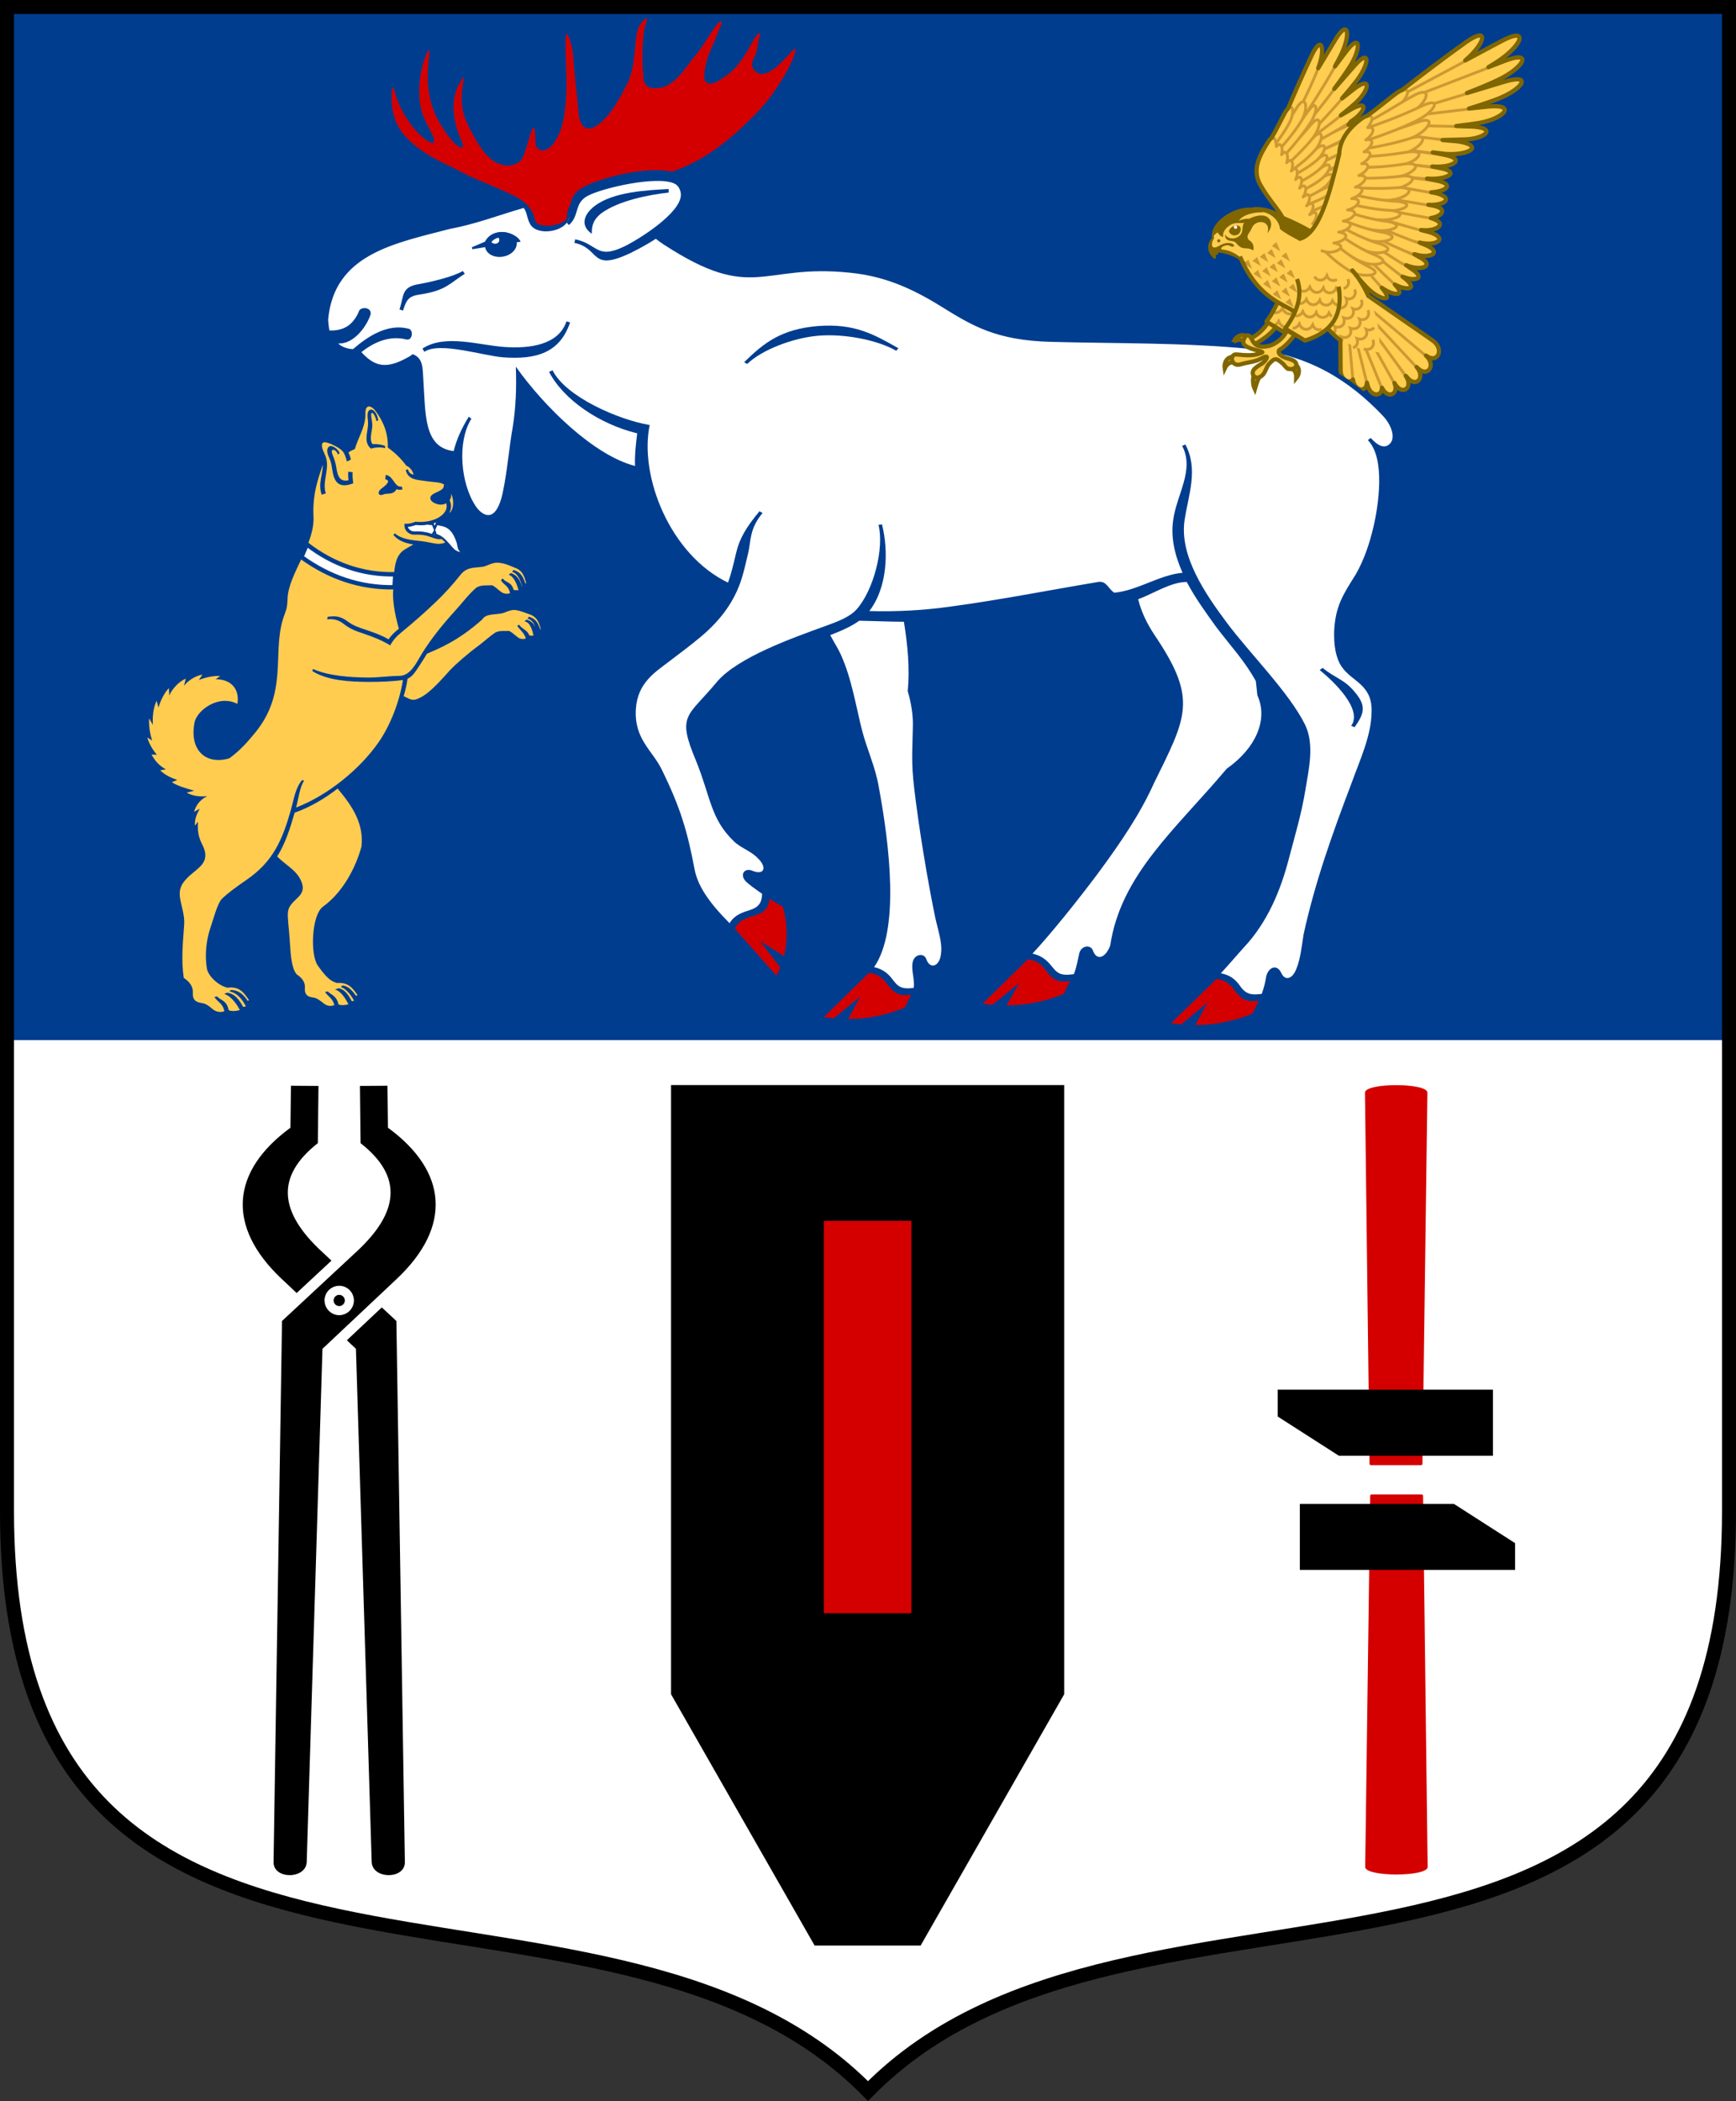
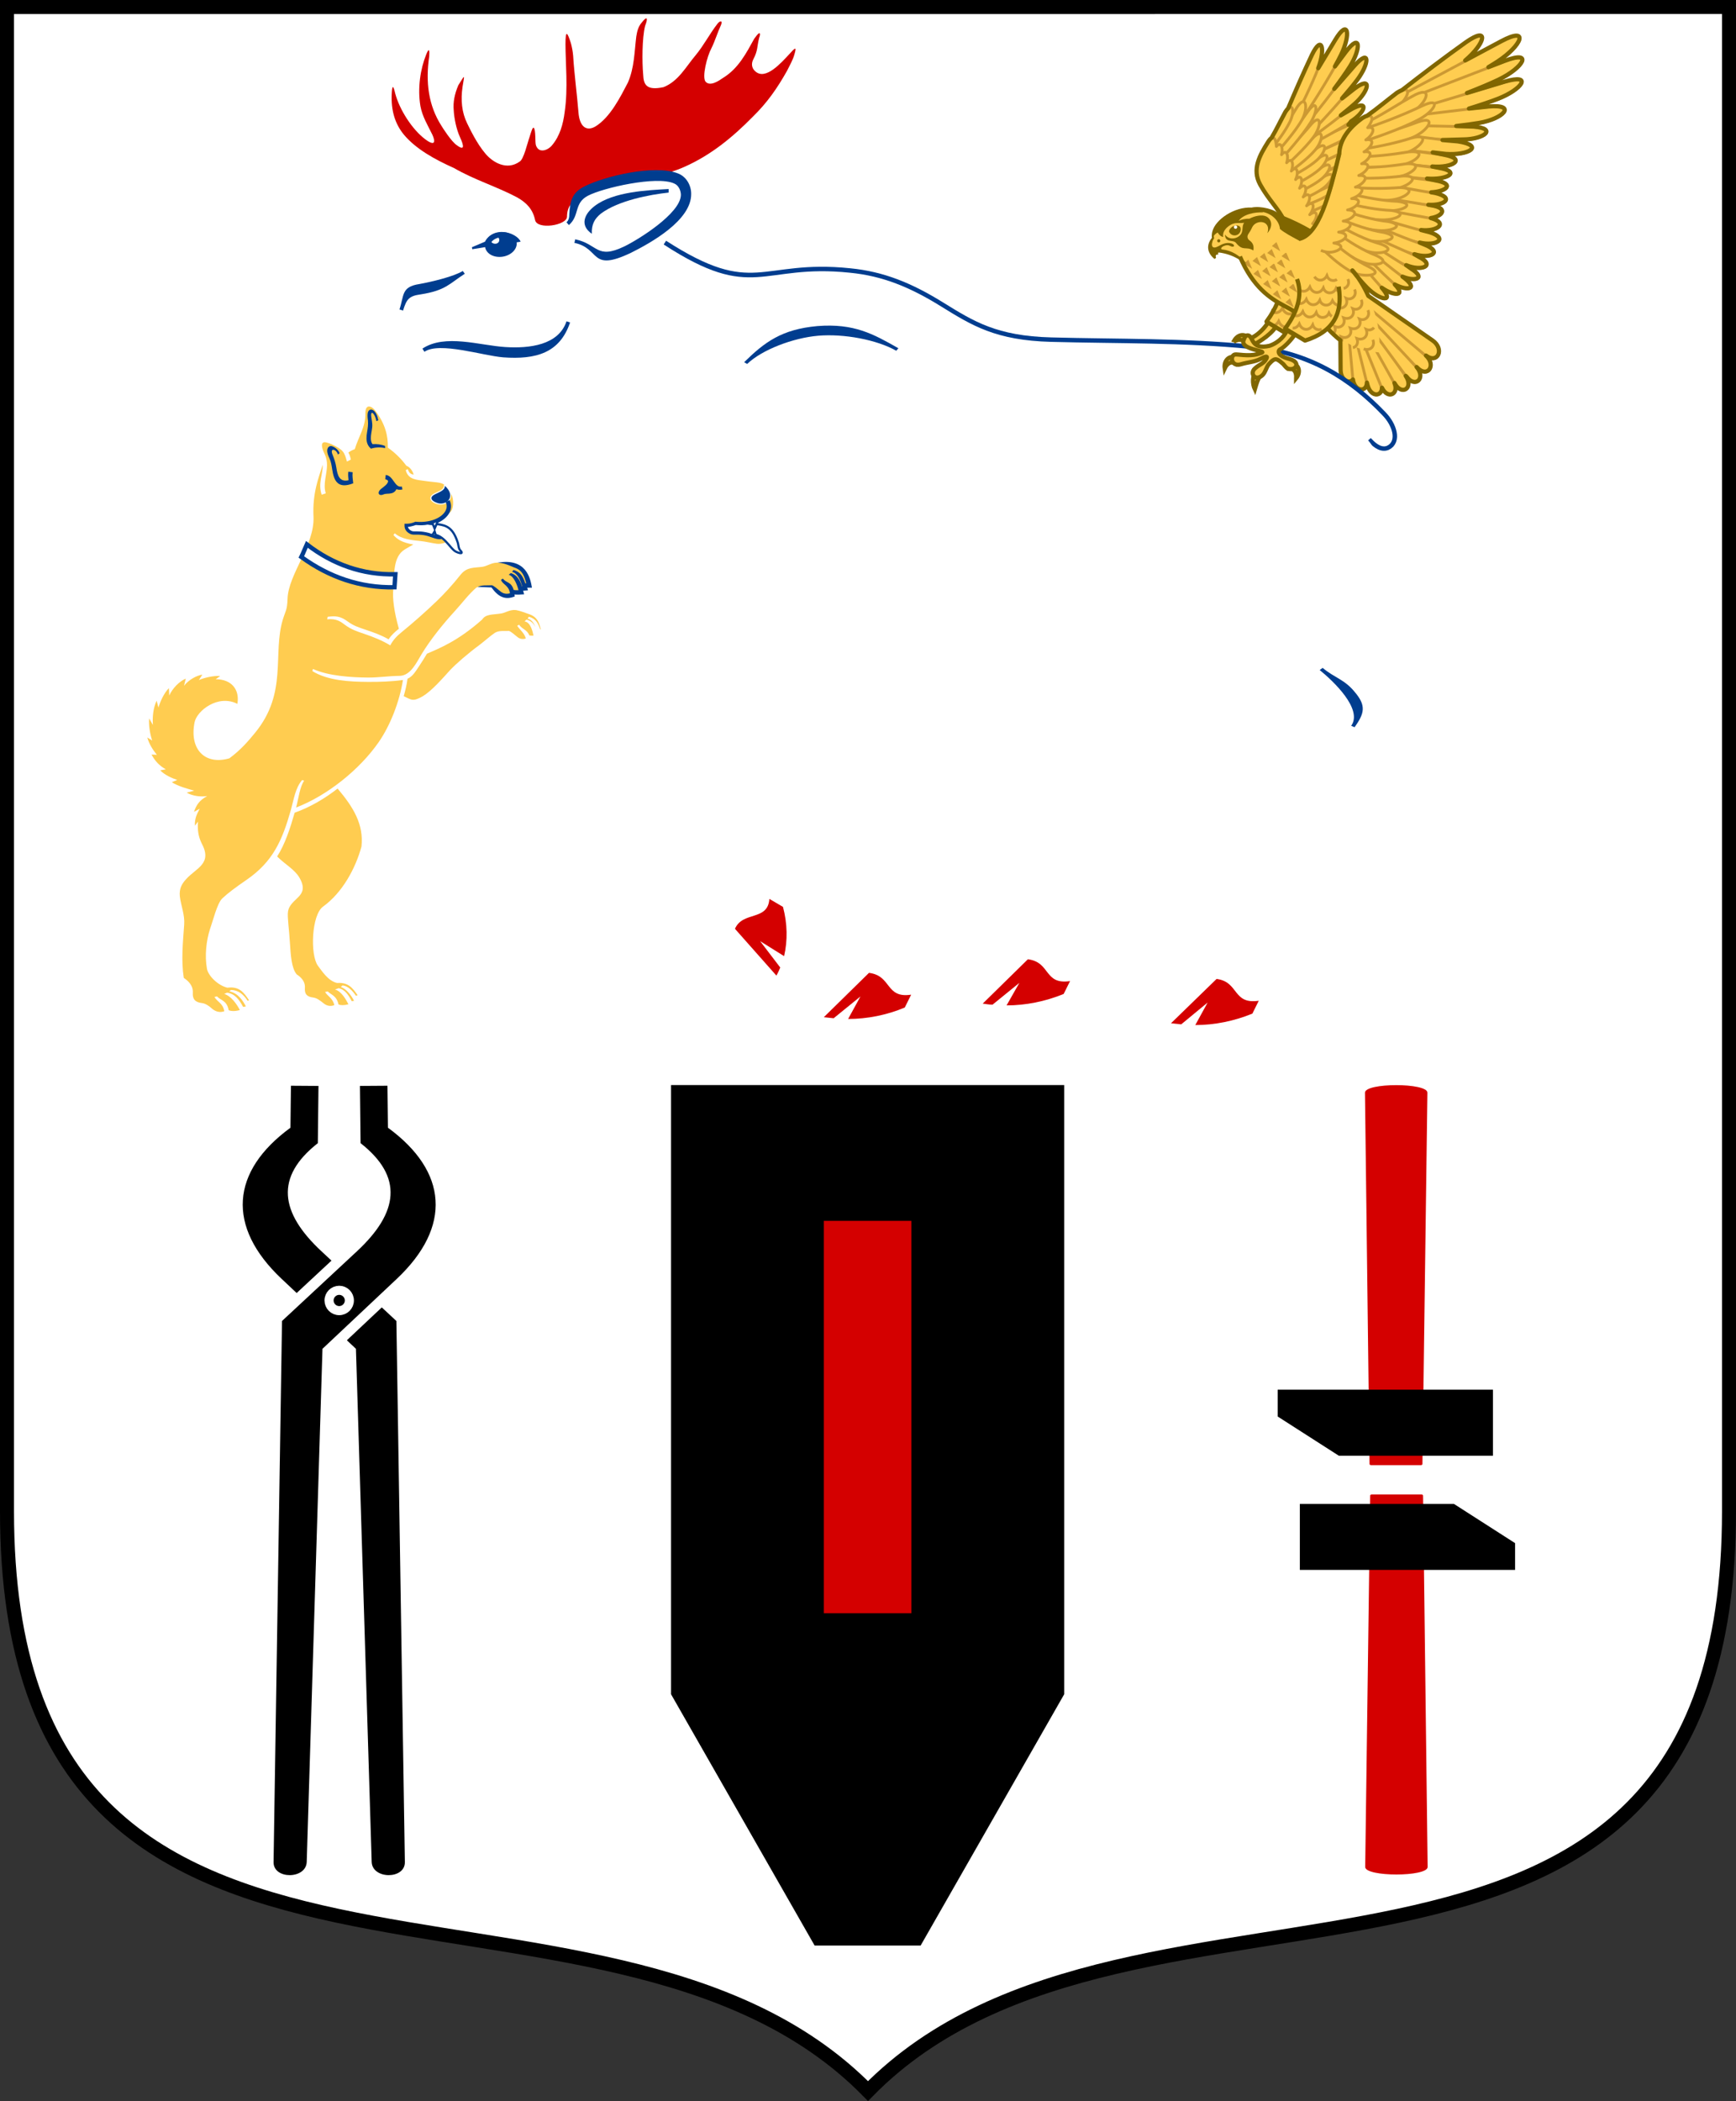
<svg xmlns="http://www.w3.org/2000/svg" height="300" width="248">
  <rect width="100%" height="100%" fill="#333333" stroke="none" />
  <g transform="matrix(.245 0 0 .245 3.997 132.638)">
    <path d="m400 120v-100h-20v62.771l-40-62.771h-20v100h20v-62.771l40 62.771z" fill="#f00" fill-rule="evenodd" />
    <g fill="#90c">
      <path d="m0 20h20v80h40v20h-60z" fill-rule="evenodd" />
-       <path d="m80 20h60v20h-40v20h40v20h-40v20h40v20h-60z" fill-rule="evenodd" />
      <path d="m230 20c27.61 0 50 22.39 50 50s-22.39 50-50 50-50-22.39-50-50 22.39-50 50-50zm0-20c38.654 0 70 31.346 70 70s-31.346 70-70 70-70-31.346-70-70 31.346-70 70-70zm.002 100c16.565 0 30-13.434 30-30s-13.434-30-30-30h-20v20h20c5.521 0 10 4.478 10 10s-4.478 10-10 10h-20v20z" fill-rule="evenodd" />
      <path d="m420 20h20v100h-20z" fill-rule="evenodd" />
      <path d="m520 90c0 5.522-4.478 10-10 10h-30v-60h30c5.522 0 10 4.478 10 10zm20 0c0 16.566-13.434 30-30 30h-50v-100h50c16.566 0 30 13.434 30 30v40z" fill-rule="evenodd" />
      <path d="m660 90v10h40v20h-60v-30c0-16.566 13.434-30 30-30 5.522 0 10-4.478 10-10 0-5.522-4.478-10-10-10h-30l20-20h10c16.565 0 30 13.434 30 30s-13.434 30-30 30c-5.522 0-10 4.478-10 10z" fill-rule="evenodd" />
      <path d="m790-0c-38.66 0-70 31.34-70 70 0 38.66 31.34 70 70 70s70-31.34 70-70c0-38.66-31.34-70-70-70zm0 20c27.614 0 50 22.386 50 50 0 27.614-22.386 50-50 50s-50-22.386-50-50c0-27.614 22.386-50 50-50z" />
      <path d="m880 40v80h20v-100z" fill-rule="evenodd" />
      <path d="m920 20v60h30c5.521 0 10 4.478 10 10 0 5.522-4.479 10-10 10h-30l20 20h10c16.565 0 30-13.434 30-30 0-16.566-13.435-30-30-30h-10v-20h40v-20z" fill-rule="evenodd" />
    </g>
  </g>
  <g fill-rule="evenodd">
    <path d="m247 .993v214.767c0 82.45-84.882 44.015-122.95 82.809-38.08-38.8-123.05-.36-123.05-82.81v-214.77h246z" fill="#fff" />
-     <path d="m247 .996v147.51h-246v-147.51h246z" fill="#003d8f" />
+     <path d="m247 .996v147.51h-246h246z" fill="#003d8f" />
    <g fill="#ffcd50" stroke="#c93" stroke-width=".255" transform="matrix(1.569 0 0 1.569 -316.262 -574.339)">
      <path d="m321.17 382.19c.956-.432 1.924-.875 2.901-1.335l-2.073 6.796z" />
      <path d="m321.02 381.24c1.034-.473 2.078-.956 3.132-1.452.741-.308-.092.991-.293 1.096-.67.349-1.688.843-2.696 1.299z" />
      <path d="m320.87 380.2c1.028-.457 2.066-.922 3.113-1.402 1.476-.588.343.848-.256 1.155-.671.344-1.69.826-2.702 1.269l-.15-1.03z" />
      <path d="m320.54 379.22c1.256-.59 2.518-1.188 3.801-1.769 1.777-.756 1.2.449-.278 1.231-.772.409-1.988.974-3.194 1.497l-.107-.702z" />
      <path d="m320.09 378.7c1.524-.887 3.039-1.833 4.616-2.732 1.549-.812 1.129.371-.147 1.177-.927.586-2.558 1.522-3.896 2.22l-.57-.67z" />
      <path d="m319.73 378.28c1.714-1.356 3.403-2.773 5.151-4.126 1.626-1.217 1.345.199.03 1.37-1.03.918-3.021 2.437-4.538 3.503z" />
      <path d="m319.59 378.12c1.762-2.016 3.532-4.038 5.31-6.073 1.421-1.594 1.341-.174.231 1.311-1.088 1.455-3.573 4.182-4.915 5.49z" />
      <path d="m319.07 377.52c1.674-2.235 3.353-4.472 5.034-6.717 1.354-1.788 1.393-.298.355 1.353-1.013 1.611-3.409 4.651-4.718 6.142z" />
      <path d="m318.7 377.09 4.425-7.365c1.213-2.019 1.423-.472.524 1.371-.86 1.765-2.996 5.11-4.218 6.843l-.72-.84z" />
      <path d="m318.47 376.82c.8-1.91 1.65-3.863 2.527-5.72.931-1.921 1.242-.533.58 1.198-.498 1.3-1.58 3.544-2.478 5.252z" />
      <path d="m320.63 386.6c.582-.021 1.167-.078 1.716-.177l-.268.866c-.221.043-.459.076-.7.1-.172-.109-.346-.213-.519-.311l-.23-.48z" />
      <path d="m320.37 386.06c.777-.121 1.56-.3 2.261-.552l-.276.889c-.456.184-1.053.331-1.618.432z" />
      <path d="m320.06 385.4c.884-.185 1.776-.437 2.568-.781.118-.037.218-.063.303-.078l-.243.784c-.105.069-.219.134-.337.19-.52.256-1.257.479-1.933.633l-.36-.74z" />
      <path d="m319.78 384.84c.908-.264 1.823-.592 2.641-1.013 1.2-.478.634.432-.232.908-.549.316-1.343.618-2.058.839z" />
      <path d="m319.48 384.19c1.029-.302 2.073-.67 3.017-1.155 1.22-.496.671.408-.239.91-.648.371-1.612.734-2.425.984z" />
      <path d="m319.26 383.74c.984-.452 1.951-1.005 2.847-1.609 1.172-.668.815.42-.073 1.061-.629.466-1.614.9-2.442 1.243z" />
      <path d="m318.96 383.11c1.019-.513 2.017-1.14 2.933-1.82 1.14-.722.833.382-.024 1.062-.657.536-1.732 1.053-2.58 1.447z" />
      <path d="m318.62 382.4c1.012-.553 2.146-1.257 3.035-1.971 1.114-.764.847.351.016 1.063-.683.601-1.85 1.198-2.704 1.633l-.36-.72z" />
      <path d="m318.37 381.71c1.066-.601 2.087-1.351 3.046-2.127 1.128-.808.895.316.026 1.072-.714.634-1.924 1.277-2.815 1.76l-.256-.535v-.024z" />
      <path d="m318.1 381.32c1.048-.829 2.094-1.717 3.012-2.716 1.009-1.014.98.182.196 1.108-.693.828-1.967 1.74-2.827 2.405l-.38-.8z" />
      <path d="m317.77 380.63c1.078-.973 2.213-2.082 3.151-3.225.961-1.123 1.001.106.236 1.128-.717.967-2.085 2.24-2.95 3.011z" />
      <path d="m317.51 380.08c1.103-1.201 2.169-2.491 3.127-3.86.878-1.253.99-.176.276.96-.751 1.198-2.211 2.864-3.018 3.705z" />
      <path d="m317.3 379.64c.834-1.134 1.641-2.693 2.403-3.883.82-1.173.997.207.384 1.254-.56.971-1.773 2.385-2.513 3.201l-.27-.57z" />
      <path d="m317.04 379.11c.576-.9 1.06-1.938 1.548-2.837.73-1.097.883-.037.413.89-.356.731-1.125 1.802-1.697 2.5z" />
      <path d="m318.46 386.15c-.461-1.001-1.407-1.874-2.173-3.261-.764-1.383-.049-2.648.725-3.877.377-.599.709-.62.772.372.396-.497.644.111.468.751.448-.571.686.08.464.732.483-.569.691.109.426.755.524-.574.701.135.391.773.57-.583.715.157.36.787.62-.591.731.179.331.798.672-.596.748.198.307.805.722-.592.763.217.285.808.766-.576.772.238.264.813.803-.549.778.258.248.814.665-.409.731-.011.437.427-1.12-.771-2.303-1.319-3.305-1.497z" stroke-linejoin="round" />
    </g>
    <path d="m179.01 49.273c.998-.551 2.852-1.605 3.685-3.301l-.899-1.25c-.439 1.425-1.908 3.236-3.524 3.726l.737.825z" fill="#ffcd50" stroke="#806600" stroke-width=".6" />
    <path d="m182.44 43.128c-1.666-1.006-3.633-2.634-5.197-6.108-.858-.548-1.715-.88-2.753-1.068-.325-.058-.673-.105-.624.246-.342.013-.419.4-.265.665-1.156-.938-1.031-2.024-.315-2.858-.05-.278-.027-.59.038-.864.398-1.702 3.119-3.497 5.483-3.353 1.254-.284 3.385.267 3.853.949 4.149 1.462 11.858 5.893 12.466 10.872.105.21.206.422.303.637l9.171 6.352c1.773 1.228.748 3.442-.932 2.168 1.528 1.406.201 3.282-1.288 1.687l-.047-.05c1.351 1.55-.166 3.098-1.429 1.379l-.149-.113c1.177 1.705-.538 2.924-1.575 1.078l-.036-.064c.679 1.644-.982 2.363-1.782.675-.014 1.318-1.625 1.376-2.071-.413l-.08-.318c-.044 1.453-1.749 1.29-1.994-.442-.527.671-1.752.126-1.763-1.396l-.031-4.2c-.637-.499-1.246-1.07-1.837-1.708v-.002c-.783.733-1.85 1.319-3.238 1.756l-2.018-1.211c-.199.074-.405.146-.62.213l-2.846-1.71c.739-.998 1.252-1.928 1.578-2.797z" fill="#ffcd50" stroke="#806600" stroke-width=".3" />
    <path d="m182.32 34.69.419.993-.918-.565.499-.428zm-.667.992.419.993-.918-.565.499-.428zm-1.051.569.419.993-.918-.565.499-.428zm-1.051.569.419.993-.918-.565.499-.428zm-1.246.386.419.992-.918-.565.499-.427zm5.398-1.062.419.992-.918-.563.499-.428zm-.667.992.419.992-.918-.563.499-.428zm-1.051.569.419.992-.918-.563.499-.428zm-1.051.569.419.993-.918-.565.499-.428zm-1.246.384.419.993-.918-.565.499-.428zm4.732-.069.419.992-.918-.563.499-.428zm-1.051.569.419.992-.918-.563.499-.428zm-1.051.569.419.993-.918-.565.499-.428zm-1.246.384.419.993-.918-.565.499-.428zm3.68.5.419.992-.918-.563.499-.428zm-1.051.569.419.993-.916-.565.497-.428zm-1.246.384.419.993-.918-.565.499-.428zm1.798 1.164.417.993-.916-.565.499-.428z" fill="#c93" stroke="#c93" stroke-width=".15" />
    <g transform="matrix(1.569 0 0 1.569 -316.262 -574.339)">
      <path d="m314.5 386.73c.109.285-.033.604-.318.712-.284.109-.603-.033-.712-.318.025-.399.742-.793 1.03-.394zm-2.015 1.103c.074-.028.158.009.187.084.028.075-.009.159-.084.187-.075.029-.159-.008-.187-.083-.029-.075.009-.159.084-.188zm-.416-.085c-.473.535-.566 1.237.181 1.844-.098-.169-.049-.416.169-.424-.031-.224.191-.194.398-.157.865.157 1.531.471 2.261 1.04-.605-.735-1.379-1.215-2.221-1.295-.197-.019-.094-.216.14-.315.255-.108.413-.093.576-.006.395.214.499-.124.11-.231-.448-.123-.852.065-1.208.271-.523.274-.727-.013-.406-.727zm1.032-.359c.02.8.746.451.995.759.667.823.887.275 1.591.697.071-.424-.045-.699-.357-.917-.171-.12-.244-.353-.099-.578.12-.184.233-.349.331-.576.352-.812 1.803-.67 1.399.503.591-.692.341-1.32-.112-1.531-.386-.181-1.046-.047-1.529.213-.323-.021-.788.078-.976.214.375-.619 1.507-.839 2.256-.789-1.75-1.034-4.665.752-4.557 2.18.116-.16.248-.278.396-.352.114.187.26.363.504.41-.093-.469.258-.848.632-1.083.476-.299.888-.131 1.277-.216-.278.347.008.82-.442 1.203-.365.311-1.001.337-1.309-.137z" fill="#806600" />
      <path d="m314.01 386.58c.078-.03.167.009.197.088s-.01.167-.088.197c-.079.03-.167-.009-.197-.088s.009-.167.088-.197z" fill="#fff" />
    </g>
    <g fill="#ffcd50" stroke="#c93" stroke-width=".255" transform="matrix(1.569 0 0 1.569 -316.262 -574.339)">
      <path d="m324.55 396.66.345 3.27c.137 1.291-1.255 1.104-1.264-.191-.009-1.178-.018-2.357-.027-3.536z" />
      <path d="m325.29 396.82c.236 1.255.472 2.51.707 3.764.243 1.291-1.135 1.261-1.254-.048l-.36-3.966z" />
      <path d="m325.87 396.78 1.434 4.107c.449 1.285-.898 1.56-1.229.228l-1.088-4.368z" />
      <path d="m326.24 396.54c.74 1.42 1.479 2.84 2.219 4.261.615 1.181-.598 1.731-1.111.48l-1.841-4.495z" />
      <path d="m326.48 395.84c1.026 1.488 2.053 2.975 3.079 4.463.75 1.087-.343 1.864-1.004.687l-2.473-4.42z" />
      <path d="m326.2 394.6c1.449 1.625 2.898 3.25 4.347 4.876.885.992-.089 1.996-.898.894l-3.24-4.41z" />
      <path d="m325.87 393.56c1.67 1.471 3.847 3.395 5.517 4.866 1.02.898.166 2.128-.792 1.101l-4.37-4.686z" />
      <path d="m325.53 392.58 6.48 4.488c1.156.801.447 2.259-.668 1.323l-5.338-4.482z" />
    </g>
    <path d="m195.16 41.449c-2.224-3.468-6.128-6.693-8.703-7.625l-.849.545c-1.173-.624-2.157-1.16-2.756-1.673-.105-1.384-1.625-2.578-3.18-2.474l-.899-.425c1.247-.303 3.414.253 3.886.941 4.224 1.352 12.287 6.31 12.5 11.322z" fill="#806600" />
    <path d="m197.01 50.311c-2.891-.19-5.176-1.413-7.33-3.414l2.756-8.795c2.868 3.014 5.033 7.438 4.573 12.209z" fill="#ffcd50" />
    <g fill="#ffcd50" stroke="#c93" stroke-linejoin="round" stroke-width=".255" transform="matrix(1.569 0 0 1.569 -316.262 -574.339)">
      <path d="m327.85 375.4c2.34-1.845 4.805-3.737 7.233-5.469 2.227-1.554 1.71.18-.1 1.691-1.507 1.257-4.53 3.354-6.66 4.707l-.182-.718z" />
      <path d="m328.17 375.25 10.12-5.399c2.643-1.41 1.861.416-.324 1.84-2.242 1.461-7.265 3.943-9.57 4.926l-.254-1.002-.016-.012z" />
      <path d="m328.44 375.55c3.379-1.303 6.765-2.607 10.159-3.916 2.668-1.013 1.703.619-.531 1.698-2.301 1.111-7.337 2.897-9.615 3.546l-.177-.703z" />
      <path d="m328.74 376.5c3.279-.989 6.571-1.978 9.879-2.977 2.608-.758 1.563.718-.636 1.569-2.36.912-7.555 2.339-9.606 2.721l.148-.659-.007-.03z" />
      <path d="m328.44 376.79c2.894-.31 5.806-.72 8.739-1.012 2.574-.214 1.315 1.123-.893 1.498-1.908.324-5.565.646-7.952.743l.196-.872z" />
      <path d="m328.46 377.43c2.397.09 4.827.086 7.298.188 2.218.171.966 1.163-.953 1.17-1.619.006-4.58-.119-6.579-.316z" />
      <path d="m328.29 378.21c2.01.247 4.034.48 6.074.756 2.427.384.99 1.294-1.131 1.139-1.28-.093-3.34-.361-5.22-.663z" />
      <path d="m328 379.47c1.664.24 3.352.477 5.066.701 2.1.383.779 1.232-1.056 1.073-1.075-.093-2.744-.294-4.289-.535l.28-1.23z" />
      <path d="m327.72 380.74c1.601.211 3.225.42 4.873.618 2.099.351.779 1.129-1.057.983-1.029-.082-2.603-.254-4.091-.463l.07-.23z" />
      <path d="m327.44 381.89c1.603.219 3.234.433 4.897.628 2.003.358.692 1.213-1.063 1.068-1.063-.087-2.711-.264-4.207-.484z" />
      <path d="m327.18 382.73c1.66.322 3.356.638 5.091.922 1.919.453.734 1.275-.933 1.044-1.147-.159-2.985-.446-4.525-.773z" />
      <path d="m326.83 383.87c1.629.365 3.301.589 5.018.899 2.106.311.692 1.432-.915 1.17-1.149-.188-2.981-.508-4.473-.869z" />
      <path d="m326.52 384.87c1.677.404 3.407.704 5.194 1.029 1.964.472.652 1.374-.907 1.105-1.214-.21-3.165-.608-4.637-.999z" />
      <path d="m326.29 385.63c1.759.57 3.588 1.122 5.492 1.595 1.734.561.605 1.31-.91.94-1.33-.324-3.506-.885-4.929-1.407z" />
      <path d="m326.09 386.28c1.669.719 3.394 1.487 5.209 2.072 1.714.678.588 1.349-.913.874-1.293-.409-3.331-1.109-4.711-1.732l.069-.092z" />
      <path d="m325.82 387.16c1.565.841 3.214 1.54 4.952 2.303 1.591.792.276 1.371-1.136.765-1.244-.534-3.084-1.525-4.303-2.274l.411-.548z" />
      <path d="m325.58 387.62c1.416 1.015 2.917 2.01 4.508 2.928 1.52.955.168 1.284-1.192.528-1.154-.642-2.77-1.799-3.896-2.684z" />
      <path d="m325.32 387.97c1.291 1.177 2.669 2.333 4.14 3.409 1.447 1.118.06 1.266-1.249.359-1.063-.736-2.466-1.979-3.493-2.967z" />
      <path d="m325.02 388.36c1.072 1.2 2.218 2.377 3.442 3.487 1.376 1.282-.071 1.272-1.328.215-.861-.725-1.897-1.843-2.758-2.845z" />
      <path d="m324.63 388.88c.85 1.142 1.756 2.263 2.721 3.332 1.304 1.446-.063 1.277-1.269.069-.66-.661-1.423-1.596-2.118-2.515z" />
      <path d="m325.18 378.71c1.828-.4 3.688-.862 5.472-1.546 1.77-.637 1.04.747-.448 1.396-1.463.643-3.778 1.132-5.199 1.431z" />
      <path d="m325.04 379.72c1.689-.257 3.413-.581 5.065-1.11 1.755-.485.969.818-.481 1.347-1.337.499-3.425.702-4.796.903z" />
      <path d="m325.12 380.31c1.558.007 3.158-.18 4.707-.434 1.756-.184.791.912-.647 1.201-1.304.276-3.278.188-4.585.166l.435-.771z" />
      <path d="m325 381.29c1.507.034 3.065-.087 4.557-.325 1.711-.144.715.921-.652 1.184-1.267.262-3.196.138-4.425.084l.52-.93z" />
      <path d="m325.51 377.02c1.143-.742 2.252-1.698 3.293-2.487 1.42-.89 1.042.419.012 1.249-.833.692-2.182 1.462-3.215 1.962l-.138-.349z" />
      <path d="m325.58 377.38c1.664-.722 3.242-1.862 4.876-2.72 1.644-.78.971.857-.365 1.628-1.271.745-3.256 1.456-4.569 1.882z" />
      <path d="m325.13 378c1.995-.638 4.006-1.399 5.947-2.318 1.761-.833 1.205.428-.298 1.235-1.644.882-4.446 1.842-5.822 2.24l.17-1.16z" />
      <path d="m324.71 382.23c1.505.09 3.067.027 4.566-.157 1.716-.08.681.947-.695 1.16-1.275.214-3.199.019-4.425-.08z" />
      <path d="m324.42 383.07c1.499.159 3.062.169 4.568.054 1.717 0 .637.978-.748 1.127-1.284.155-3.197-.128-4.417-.284z" />
      <path d="m324.46 383.68c1.425.349 2.928.638 4.386.7 1.662.22.485.874-.837.856-1.244.002-3.079-.351-4.195-.661z" />
      <path d="m324.1 384.51c1.356.354 2.798.639 4.175.697 1.628.228.429.876-.828.858-1.164.004-2.873-.342-3.927-.655z" />
      <path d="m323.85 385.19c1.325.474 2.772.88 4.136 1.028 1.584.332.323.908-.87.815-1.162-.07-2.874-.572-3.824-.969z" />
      <path d="m323.48 385.92c1.304.58 2.778 1.087 4.14 1.3 1.554.392.245.935-.89.798-1.178-.122-2.938-.774-3.766-1.226z" />
      <path d="m323.34 386.46c1.21.754 2.642 1.441 3.949 1.803 1.503.537.117.976-.953.732-1.174-.25-2.912-1.176-3.575-1.71l.421-.678z" />
      <path d="m323.27 387.19c1.086.862 2.41 1.649 3.599 2.113 1.462.645.011 1.012-.997.689-1.195-.371-2.967-1.616-3.405-2.166.268-.212.535-.424.803-.636z" />
      <path d="m322.86 387.99c.99.94 2.233 1.793 3.322 2.329 1.444.71-.029.945-1.023.676-1.313-.356-3.863-2.743-4.017-3.444z" />
      <path d="m319.87 387.84c1.822-.384 2.76-4.007 3.67-7.734.037-1.248.831-2.357 2.106-3.272.753-.493 1.208-.172.447.837.794-.151.529.641-.172 1.113.906-.179.596.646-.159 1.09.939-.148.576.679-.216 1.082.983-.119.565.712-.264 1.07 1.034-.089.56.745-.305 1.058 1.089-.056.557.779-.343 1.045 1.143-.018.559.81-.371 1.03 1.188.028.556.842-.396 1.016 1.218.08.549.87-.418 1.003 1.23.137.536.894-.437.991 1.085.174.646.691-.146.822-.351.058-.748-.025-1.031-.152" />
    </g>
  </g>
  <path d="m183.67 46.7c-.398-.022-.789-.293-1.002-.824-.262.472-.648.667-1.015.642m3.238-1.914c-.551.435-1.345.246-1.683-.598-.35.626-.918.764-1.368.548" fill="none" stroke="#c93" stroke-width=".4" />
  <path d="m194.46 42.803c.395.844-.378 1.617-1.196 1.277.351.883-.342 1.641-1.316 1.304.348.965-.468 1.577-1.28 1.238.184.449.038.855-.259 1.079m3.098-6.375c.394.844-.38 1.616-1.197 1.275.309.775-.187 1.454-.97 1.381m1.213-4.135c.295.632-.063 1.222-.602 1.338m4.173 7.33c.353.885-.34 1.643-1.315 1.304m1.475-3.047c-.238.306-.668.45-1.112.265.351.883-.342 1.643-1.316 1.304.243.678-.085 1.181-.584 1.304m2.143-5.362c.394.846-.38 1.617-1.197 1.277.351.883-.342 1.643-1.316 1.304.348.965-.468 1.577-1.28 1.238.091.221.1.433.052.617" fill="none" stroke="#c93" stroke-width=".4" />
  <path d="m183.93 46.413-.002-.002" fill="none" stroke="#c93" stroke-width=".889" />
  <path d="m190.26 45.176c-.155-.11-.297-.268-.405-.477-.392.886-1.525.808-1.817-.064-.452.879-1.519.855-1.919-.14-.328.588-.861.719-1.283.515m6.157-5.113c-.499.34-1.216.138-1.439-.53-.406.789-1.31.85-1.779.133m3.434 2.119c-.132-.107-.251-.251-.345-.431-.392.885-1.525.806-1.817-.066-.45.88-1.519.855-1.919-.14-.329.593-.868.72-1.291.51m2.973 5.518c-.482.204-1.079-.02-1.279-.618-.452.879-1.52.853-1.919-.14-.246.441-.609.624-.954.601m6.474-3.273c-.293-.056-.585-.27-.775-.637-.392.886-1.525.806-1.817-.064-.452.879-1.52.853-1.919-.14-.273.489-.687.66-1.062.588" fill="none" stroke="#c93" stroke-width=".4" />
  <path d="m185.56 34.121c2.858-.601 4.33-6.285 5.758-12.133.058-1.958 1.304-3.698 3.302-5.132.253-.166.483-.271.678-.323 1.482-1.051 2.92-2.267 4.281-3.299.284-.177.521-.3.715-.373 2.993-2.33 6.079-4.664 9.127-6.838 3.473-2.424 2.692.248-.105 2.607l5.135-2.741c4.146-2.211 2.92.653-.508 2.887-.389.253-.831.526-1.313.813l2.32-.896c4.186-1.589 2.672.971-.833 2.664-1.166.563-2.78 1.236-4.55 1.925 1.801-.543 3.604-1.086 5.409-1.632 4.091-1.189 2.452 1.126-.999 2.462-1.075.416-2.527.9-4.126 1.393.952-.107 1.905-.21 2.857-.306 4.04-.336 2.065 1.762-1.401 2.35-.889.151-2.024.301-3.276.444.817.022 1.638.049 2.462.083 3.48.268 1.516 1.823-1.497 1.834l-2.924.086 2.226.193c3.808.604 1.553 2.032-1.774 1.788l-1.848-.215 1.594.328c3.295.601 1.222 1.931-1.657 1.682l.904.184c3.296.551 1.224 1.771-1.657 1.542l1.261.268c2.744.491 1.523 1.577-.665 1.691.187.031.375.063.562.094 2.816.664 1.37 1.834-.971 1.687.104.017.206.036.309.055 2.62.386 1.768 1.572.047 1.842 2.601.725.85 1.974-1.396 1.708.409.108.824.213 1.238.317 2.72.88.949 2.054-1.428 1.473l.673.286c2.689 1.064.922 2.116-1.432 1.373l.606.366c2.496 1.241.433 2.149-1.782 1.199l.712.508c2.145 1.349.64 1.903-1.238 1.133.08.06.16.118.24.177 2.044 1.578.488 1.925-1.34.943 1.647 1.665-.089 1.727-1.865.463 1.892 2.159-.218 1.873-2.08.008-.61-.613-1.279-1.374-2.112-2.483.779.864 1.619 2.193 2.271 3.64l9.171 6.352c1.773 1.228.748 3.442-.932 2.168 1.528 1.406.201 3.282-1.288 1.687l-.047-.05c1.351 1.55-.166 3.098-1.429 1.379l-.13-.114c1.177 1.705-.538 2.924-1.575 1.078l-.036-.064c.679 1.644-.982 2.363-1.782.675-.014 1.318-1.625 1.376-2.071-.413l-.08-.318c-.044 1.453-1.749 1.29-1.994-.442-.527.671-1.752.126-1.763-1.396l-.031-4.2c-.637-.499-1.246-1.07-1.837-1.708m-12.51-10.247c1.859 4.375 4.347 5.974 6.212 6.973.615.328 1.169.612 1.621.938m-2.454-1.453c-.326.879-.842 1.82-1.592 2.832l2.846 1.71c.215-.067.42-.14.62-.213m.903-7.576c.671 1.881.425 4.198-1.708 7.075l2.848 1.71c4.11-1.29 5.416-3.913 4.807-7.7m-7.809-9.467c-.723-1.57-2.207-2.94-3.409-5.116-1.199-2.17-.077-4.154 1.137-6.083.173-.275.339-.471.489-.574.717-1.227 1.351-2.554 1.989-3.729.14-.209.265-.369.378-.483 1.086-2.562 2.225-5.149 3.395-7.626 1.461-3.014 1.948-.836.907 1.886l2.433-4.046c1.903-3.167 2.232-.74.822 2.151-.234.482-.53 1.039-.868 1.644l1.578-2.107c2.124-2.805 2.185-.468.557 2.123-.543.863-1.337 1.986-2.231 3.185.974-1.114 1.95-2.229 2.926-3.348 2.229-2.501 2.104-.273.362 2.057-.544.726-1.31 1.655-2.168 2.65.588-.469 1.18-.935 1.776-1.396 2.551-1.909 2.11.312.047 2.149-.53.474-1.222 1.046-1.997 1.665.554-.328 1.112-.653 1.674-.973 2.43-1.274 1.771.582-.231 1.847l-.348.477c.595-.253 1.02-.366 1.301-.375" fill="none" stroke="#806600" stroke-linejoin="round" stroke-width=".6" />
  <g fill-rule="evenodd" transform="matrix(2.742 0 0 2.742 -692.077 -1107.188)">
    <path d="m287.36 460.29h20.483v31.721l-7.48 13.085h-5.523l-7.48-13.085z" />
    <path d="m295.32 467.36h4.562v20.43h-4.562z" fill="#d40000" />
  </g>
  <g fill-rule="evenodd" transform="matrix(2.742 0 0 2.742 -692.077 -1107.188)">
    <path d="m326.43 480.08h-2.602c-.043 0-.077-.026-.077-.059l-.238-19.336c0-.522 3.253-.523 3.253 0l-.259 19.336c0 .033-.034.059-.077.059z" fill="#d40000" />
    <path d="m330.18 479.59h-8.029l-3.186-2.042v-1.396h11.215z" />
    <path d="m323.86 481.61h2.603c.042 0 .076.026.077.058l.238 19.337c0 .522-3.253.522-3.253 0l.259-19.337c0-.032.034-.058.076-.058z" fill="#d40000" />
    <path d="m320.12 482.1h8.029l3.185 2.042v1.395h-11.214z" />
  </g>
  <path d="m45.498 155.05-3.935-.027-.069 5.994c-8.512 6.217-9.2 14.114-1.242 21.598l10.596 9.968 2.249 73.255c.077 2.504 4.777 2.537 4.739.033l-1.21-77.26-10.701-9.95c-5.967-5.55-6.649-10.63-.521-15.44l.093-8.169z" fill-rule="evenodd" />
  <path d="m51.418 155.05 3.935-.027.069 5.994c8.509 6.217 9.2 14.114 1.242 21.598l-10.596 9.968-2.251 73.255c-.077 2.504-4.774 2.537-4.736.033l1.207-77.261 10.703-9.951c5.967-5.55 6.647-10.634.518-15.439l-.09-8.169z" fill-rule="evenodd" stroke="#fff" stroke-width="3" />
  <path d="m51.418 155.05 3.935-.027.069 5.994c8.509 6.217 9.2 14.114 1.242 21.598l-10.596 9.968-2.251 73.255c-.077 2.504-4.774 2.537-4.736.033l1.207-77.261 10.703-9.951c5.967-5.55 6.647-10.634.518-15.439l-.09-8.169z" fill-rule="evenodd" />
  <path d="m48.457 184.23c-.799 0-1.449.648-1.449 1.451 0 .8.65 1.451 1.449 1.451.802 0 1.452-.651 1.452-1.451 0-.803-.65-1.451-1.452-1.451z" fill-rule="evenodd" stroke="#fff" stroke-width="1.3" />
  <path d="m247 1v214.77c0 82.42-84.912 44.012-123 82.791-38.089-38.77-123-.37-123-82.79v-214.77z" fill="none" stroke="#000" stroke-width="2" />
  <g transform="matrix(.624 0 0 .624 204.033 -9.86)">
    <path d="m-203.299 159.804h.126c-.36-1.53-.81-2.79-2.52-3.42-.99-.36-2.16-.81-3.15-.99-1.44-.18-2.52.72-3.6.81-1.8.27-3.33.09-4.141 1.35-5.522 4.908-9.763 6.573-12.642 7.82-.533.883-1.09 1.789-1.66 2.638-.992 1.478-1.604 2.571-2.791 3.093-.186 1.351-.489 2.683-.88 3.989 1.792.814 2.021 1.36 4.381.011 2.07-1.26 4.501-4.05 6.211-5.941 1.35-1.44 4.141-3.87 6.841-5.851 1.17-.9 2.25-1.89 3.42-2.7.99-.63 2.25-.36 3.24-.45.54.18 1.08.72 1.89 1.35.586.513 1.293.608 1.973.382-.332-1.256-1.294-1.905-1.972-2.902l.438-.246c.781 1.106 1.82 1.111 2.354 2.452.286.05.597.067.944.032-.126-.56-.574-3.08-2.057-3.245l.442-.413c1.05.262 1.645.874 2.047 1.744-.33-.968-.881-1.745-1.801-1.974l.317-.428c1.46.44 2.053 1.259 2.591 2.887" fill="#ffcc50" fill-rule="evenodd" />
    <g transform="translate(-198.775 -8.667)">
      <path d="m-6.414 158.939h-1.094l.181.594-1.103.094.22.826c-.725.034-1.474.116-2.2.04l.062.454c-2.245.878-3.762.1-5.345-2.062l-3.155-.124 4.609-5.545c6.527-1.121 7.462 3.584 7.822 5.723z" fill="#003d8f" />
      <path d="m-41.541 194.335c2.718-3.902 4.823-9.395 5.59-14.274-2.532.355-5.483.456-8.035.435-4.045-.034-9.163-.254-12.711-2.476l.152-.484c3.532 1.625 8.788 1.933 12.566 1.965 2.421.02 4.792-.366 7.196-.38 2.594-.013 3.927-3.052 5.108-4.986 2.024-3.314 4.833-6.817 7.58-9.815 1.617-1.766 3.143-3.837 4.935-5.39 1.17-.72 2.52-.45 3.6-.54.54.18 1.17.81 1.98 1.44.651.507 1.36.607 2.127.392-.256-1.864-1.732-2.011-2.052-3.092l.436-.27c.738 1.042 1.925.653 2.462 2.597.312.066.694.078 1.113.058-.305-1.142-.994-3.159-2.249-3.54l.501-.389c1.438.467 2.086 1.612 2.535 3.06l.067-.006c-.376-1.239-.957-2.944-2.332-3.326l.328-.43c1.538.442 2.151 1.383 2.698 3.054h.216c-.45-1.62-.81-2.97-2.7-3.6-1.08-.45-2.25-.99-3.42-1.08-1.53-.27-2.7.72-3.87.9-1.89.27-3.51 0-4.951 1.71-2.027 2.556-3.921 4.585-5.652 6.24-2.531 2.42-5.249 4.827-7.959 7.033-1.032.84-1.928 1.742-2.572 3.001-1.922-1.165-3.887-1.934-6.01-2.654-1.632-.552-2.908-.968-4.322-2.012-.998-.738-1.933-1.519-4.11-1.299l.105-.576c1.764-.203 2.839-.225 4.598 1.076 1.326.98 2.51 1.347 4.049 1.868 1.882.638 3.534 1.197 5.311 2.212.603-.945 1.458-1.719 2.349-2.422-1.052-3.719-1.526-6.997-1.27-9.135.27-3.15-.18-7.291 2.61-9.001.823-.489 1.44-.866 1.984-1.137-2.513-.42-3.714-1.176-4.58-2.188l.332-.373c1.527 1.358 3.928 1.577 5.859 1.765 1.272.124 2.475.457 3.711.622.982.133 2.372-.238 3.096-.959 1.657-1.648-2.635-2.699-3.119-2.75-.857-.091-1.692-.18-2.377-.623l.51-.283c1.809-.39 3.278-1.165 4.036-2.176 1.08-.18 1.53-.9 1.62-2.25.051-.816-.072-1.661-.467-2.486.29 1.479-1.035 2.758-2.698 2.554-.686-.084-1.858-.536-2.026-1.292-.187-.842.903-1.265 1.489-1.541.797-.375 1.615-.761 1.562-1.446-.008-.108.048-.19.127-.233-.729-.653-2.335-.558-4.372-.875-1.849-.287-3.893-.228-4.457-2.483l.445-.236c.331.78.552 1.124 1.368 1.257-.258-.94-.916-1.76-1.683-2.039-1.17-1.62-2.7-3.06-4.231-4.141.09-2.7-.63-5.491-2.88-8.461-.81-1.08-2.25-1.62-2.25.54.09 3.15-1.62 5.491-2.43 8.281-.539.18-1.036.44-1.469.779.263.433.429.933.564 1.609l-.89.445c-.609-2.137-.72-2.657-3.605-4.003-.72-.27-1.44-.54-1.8-.36-.705.352-.098 1.863.292 2.645.39.782.558 1.629.551 2.542-.016 2.122-.976 4.362-.281 6.449l-.945.313c-.884-2.604.301-4.621.24-6.846-.869 2.792-2.393 6.418-2.108 11.911.27 6.481-5.761 13.142-5.941 18.722-.09 2.7-.45 2.7-1.08 4.771-2.395 7.933 1.166 16.725-6.338 25.896-1.526 1.865-3.331 3.985-5.911 5.867-5.651 1.617-9.177-2.116-7.959-8.245.521-2.62 5.349-6.477 9.797-4.223.57-3.24-1.318-5.639-4.964-5.631l1.028-.732c-1.593-.13-3.813.442-4.875.919l.794-1.243c-1.438.241-3.113 1.202-4.193 2.547l.397-1.638c-1.555.706-3.012 2.206-3.784 3.874l-.077-1.691c-1.122 1.134-1.964 3.009-2.396 4.444l-.41-1.565c-.829 1.705-.982 3.904-.856 5.549l-.859-1.5c-.146 1.665.251 3.788.701 5.058l-1.132-.695c.475 1.62 1.284 2.835 2.196 3.967l-1.219-.065c.783 1.503 1.874 2.626 3.273 3.385l-1.295.231c1.028 1.069 2.771 1.841 3.918 2.203l-1.257.513c1.35.9 3.77 1.57 5.12 1.93l-1.716.461c1.415.797 3.185.996 4.701.78-1.864.998-2.528 2.146-3.023 3.618l1.309-.719c-.429.867-1.217 2.049-1.097 3.885l.704-.935c-.129 1.804.03 3.264.792 4.881 2.61 4.771-1.17 5.671-3.51 8.281-.99 1.08-1.62 2.16-1.44 3.96.27 2.16 1.17 4.231.99 6.481-.27 3.96-.72 8.011-.09 12.151 1.62 1.08 2.16 2.25 2.07 3.42-.09 1.44.54 2.16 2.07 2.34.81.09 1.62.63 2.52 1.44.827.602 1.718.763 2.618.432-.303-1.839-1.585-2.104-2.259-3.267l.597-.12c.819.926 2.239.865 2.667 3.147.573.251 1.466.28 2.557-.035-.71-1.347-1.96-3.178-3.578-3.689l.655-.285c1.806.249 2.806 1.646 3.669 3.25.218-.023.428-.061.633-.121-.671-1.229-1.686-2.988-3.787-3.442l.36-.306c1.694.017 2.873 1 3.835 2.483l.314-.118c-1.17-1.8-2.25-3.24-4.951-2.88-2.25-.54-4.411-2.79-4.681-4.321-.54-2.97-.18-6.391.72-9.181.63-1.71 1.62-5.851 2.79-6.931 1.265-1.202 3.065-2.539 5.525-4.227 6.083-4.176 8.2-9.037 10.188-16.053.635-2.241 1.001-5.034 2.575-6.807l.453.167c-.975 1.281-1.278 4.07-1.848 6.124 7.192-2.746 14.575-8.738 18.874-14.906zm-12.247 57.109.627-.116c.783.806 2.006.932 2.463 2.986.527.199 1.313.218 2.272-.058-.594-1.135-1.686-3.063-3.087-3.354l.816-.315c1.48.262 2.325 1.642 3.028 2.968.177-.023.351-.047.519-.086-.498-1.055-1.771-2.794-3.028-3.155l.381-.366c1.273.115 2.297 1.2 3.088 2.37l.368-.138c-1.17-1.71-2.16-2.97-4.681-2.79-2.07-.45-3.51-2.79-4.411-3.96-1.8-2.52-1.44-11.611 1.17-13.502 4.501-3.24 7.471-8.821 8.821-13.772.526-5.086-1.853-8.976-5.47-13.251-2.976 2.311-6.281 4.265-9.836 5.523-1.014 3.542-2.2 7.222-4.008 10.019 1.901 1.872 3.982 2.941 5.092 4.819 2.61 4.501-2.16 4.591-2.61 7.831-.18 1.26.27 3.96.45 7.201.18 2.79.36 5.671 1.53 7.111 1.53.99 1.98 2.07 1.89 3.15-.09 1.35.45 1.98 1.89 2.16.81.09 1.53.63 2.43 1.35.758.607 1.582.702 2.414.393-.319-1.576-1.544-2.051-2.119-3.021" fill="#ffcc50" fill-rule="evenodd" />
      <g fill="#003d8f">
        <path d="m-32.821 144.803-.403-.91.244-.043.457.032.445.013.438-.006.425-.024.411-.039.398-.054.385-.07.371-.085.358-.098.343-.11.327-.123.309-.134.294-.144.275-.155.258-.162.239-.17.22-.179.201-.184.18-.188.16-.193.14-.196.118-.197.097-.201.079-.199.057-.201.038-.2.017-.203-.004-.205-.025-.204-.045-.206-.069-.208-.093-.211.891-.445.132.297.1.302.069.304.036.305.004.302-.025.301-.054.298-.084.291-.11.286-.137.274-.162.268-.183.258-.207.247-.227.239-.247.226-.267.214-.286.205-.304.194-.322.178-.337.167-.356.153-.37.139-.386.126-.4.11-.415.093-.428.078-.441.062-.454.043-.463.024-.473.006-.487-.013-.496-.032.244-.043zm-.403-.91.121-.053.124.01-.244.043zm-1.369.905h-1l.5-.5.047.001.046-.001.048-.001.048-.003.051-.002.05-.004.049-.004.052-.002.055-.006.052-.006.055-.005.056-.009.057-.009.056-.009.058-.009.059-.013.058-.011.061-.013.061-.015.06-.015.063-.016.064-.017.062-.018.063-.02.066-.021.065-.023.067-.022.067-.025.066-.026.067-.026.069-.029.07-.029.403.91-.082.037-.081.034-.082.034-.082.03-.079.029-.079.029-.08.026-.077.025-.079.023-.078.022-.075.021-.074.02-.076.018-.073.015-.072.017-.074.015-.071.013-.07.013-.071.011-.068.009-.068.009-.066.01-.068.006-.063.006-.064.006-.065.004-.062.004-.059.002-.06.002-.059.001-.059.001-.055.002.5-.5zm-1 0v-.5h.5zm1.807.96-.274.961-.037-.014-.08-.032-.079-.032-.077-.035-.075-.038-.074-.04-.072-.042-.068-.043-.068-.044-.066-.048-.065-.049-.063-.052-.061-.053-.057-.054-.057-.057-.053-.059-.051-.059-.05-.062-.046-.066-.043-.065-.042-.067-.038-.068-.035-.069-.032-.072-.029-.075-.027-.076-.022-.074-.02-.079-.015-.078-.013-.079-.009-.081-.006-.079-.004-.08h1l-.001.037.002.037.004.034.005.035.007.035.009.032.01.035.011.033.013.032.016.033.016.034.018.033.019.033.023.033.023.03.023.031.027.032.029.031.029.03.033.031.033.03.036.028.037.029.039.028.041.028.045.027.044.026.047.025.048.023.05.023.051.024.053.021-.037-.014zm-.274.961-.001-0-.036-.013.037.014zm3.481-.699-.207.977h.001l-.15-.03-.145-.026-.141-.025-.137-.021-.132-.019-.128-.014-.126-.014-.12-.01-.117-.01-.112-.007-.11-.006-.106-.005-.103-.002-.101-.002-.098-.001-.096.001-.093-.001-.092.001-.09.001-.086 0-.086 0h-.083l-.084-.001-.082-.001-.082-.002-.081-.004-.083-.007-.081-.007-.083-.013-.081-.013-.081-.017-.083-.021.274-.961.036.01.042.009.045.009.048.005.054.007.056.004.062.004.066.002.07.001.073.001h.079l.082-0.0.086-0.0.09-.001.092-.001.098-.002.101.002.106.001.109.003.114.002.118.005.122.006.128.008.129.01.135.013.137.014.144.018.148.019.152.024.157.025.161.03.166.034h.001zm-.001 0h.001l.099.021-.101-.021zm3.221.808.196.98-.117.018-.117.013-.115.005h-.113l-.117-.004-.115-.01-.114-.014-.115-.018-.113-.023-.113-.025-.113-.027-.114-.029-.114-.034-.113-.034-.114-.034-.113-.037-.114-.038-.113-.038-.114-.038-.113-.041-.114-.037-.113-.039-.113-.039-.114-.039-.112-.036-.113-.035-.111-.034-.112-.033-.112-.031-.11-.029-.109-.027-.108-.025.207-.977.128.029.128.031.126.033.124.035.123.037.123.037.121.039.12.04.118.039.117.039.116.039.114.041.113.037.11.038.109.038.106.035.105.033.102.034.101.03.098.026.095.025.093.023.09.02.086.015.083.014.079.01.075.006.07.004h.07l.064-.005.059-.005.054-.01z" />
        <path d="m-50.844 128.465c-.341-1.228-1.899-1.643-1.231.014.406 1.008.713 1.915.882 3.026.237 1.573.643 3.351 2.778 2.852-.073-.678-.126-1.306-.045-1.951l.992.121c-.104.837.041 1.694.134 2.529-3.534 1.38-4.433-.566-4.822-3.234h-0c-.004-.026-.007-.052-.011-.078-.122-.806-.249-1.601-.572-2.312l.001-0c-.292-.612-.793-1.735-.412-2.458.132-.25.34-.402.621-.444v-0c.437-.066 1.675.565 2.08 1.63l-.394.305z" />
        <path d="m-36.206 135.791.136.675c-.565.118-1.008.075-1.372-.066-.366.763-.96.942-1.611 1.012-.443.048-.939-.002-1.348.183-1.078.488-1.573-.414-.567-1.25.6-.498 1.703-1.168 1.604-1.875-.188-.18-.395-.308-.641-.336l.109-.992c1.79.165 2.034 3.031 3.692 2.65z" />
      </g>
      <path d="m-37.702 155.87c-.09.99-.09 1.98-.18 2.97-7.831.18-15.032-2.34-21.333-6.931.45-.9.81-1.89 1.26-2.88 5.941 4.591 12.782 7.021 20.252 6.841z" fill="#fff" fill-rule="evenodd" stroke="#003d8f" />
      <path d="m-27.801 144.438c1.71.27 3.24.72 4.321 3.96.27.63.18 1.44.63 1.98 1.17 1.17-.9.54-1.44 0-.81-.72-1.62-1.98-2.7-2.79-.72-.54-1.53-.9-2.52-.72-.36-.18-.72-.27-1.17-.36-1.71-.36-2.61-.09-3.24-.27-.72-.27-1.17-.81-1.17-1.44.54 0 1.26-.18 2.07-.45.99.09 1.89.09 2.7-.09.81.18 1.71.09 2.52.18" fill="#fff" fill-rule="evenodd" stroke="#003d8f" stroke-width=".5" />
      <path d="m-42.041 120.835c-.18-1.418-1.298-2.773-1.181-1.2.045.604.319 1.609.242 2.489-.006.07-.013.141-.021.21v.002c-.087.824-.323 1.644-.299 2.478.015.55.141.991.388 1.288.986-.06 1.951.042 2.874.411l-.002.504c-.981-.283-2.316-.197-3.229.114-.716-.614-1-1.347-1.027-2.289-.027-.951.242-1.854.321-2.798.039-.438.05-.883.013-1.327h.001c-.129-.829-.131-1.496-.015-1.888v-.001c.074-.25.202-.435.382-.543.23-.139.484-.141.756.013l.001-.001c.728.409 1.093 1.528 1.25 2.338l-.455.203z" fill="#003d8f" />
      <path d="m-28.971 137.778c.99-.63 2.7-.99 2.61-2.16 2.88 2.61.09 4.771-1.89 3.87-1.26-.45-1.53-1.17-.72-1.71" fill="#003d8f" fill-rule="evenodd" />
      <path d="m-27.891 143.538-.81 1.89-.54-1.35c.45-.18.99-.36 1.35-.54zm-.45 3.69-.36-1.17-.54.9c.27.09.54.18.9.27" fill="#fff" fill-rule="evenodd" stroke="#003d8f" stroke-width=".5" />
    </g>
  </g>
  <g transform="translate(240)">
    <path d="m-44.188 62.531c.487.51 1.4 1.482 2.312 1.125 1.461-.664.804-2.895-.656-4.375-4.686-4.901-10.479-8.703-18.938-9.469-9.494-.919-18.729-.745-28.344-1-7.972-.204-11.368-2.357-15.75-5.062-4.442-2.757-8.345-4.353-13.031-4.812-12.719-1.327-13.692 4.29-26.594-4.031" fill="none" stroke="#003d8f" stroke-width="1.27" />
    <g fill-rule="evenodd">
      <path d="m-119.877 93.471c1.569 3.476 2.191 7.555 3.043 10.874.73 2.757 1.887 5.156 2.373 8.015 1.582 8.525 2.982 20.471-.669 25.729 1.582.357 2.252 1.225 2.86 2.042.791 1.021 1.522 1.072 2.799.919.183-1.225-.426-2.604-.122-3.778.304-1.072 1.643-1.276 1.947-.255.548 1.429 1.886.97 2.069-.817.244-1.634-.487-3.573-.852-5.36-1.035-5.003-2.312-12.609-2.982-18.378-.426-3.625-.243-5.207-.182-8.627.061-1.736-.244-3.471-.73-5.156.304-3.216 0-6.534-.548-9.904-1.893 0-4.374-.115-6.388-.146-1.199.869-2.68 1.488-4.136 2.053.474.918 1.102 1.87 1.517 2.789z" fill="#fff" />
      <path d="m-145.781 24.938c-2.149.057-5.935.283-8.875 1.188-2.092.678-3.674 1.268-3.844 3.812-.057.566-.161 1.304-.5 1.812-.961 1.47-4.552 1.903-5.344.094-.396-.735-.335-1.478-.844-2.156-3.506 1.018-6.988 2.347-10.438 2.969-8.029 2.092-16.652 3.614-17.5 13 .057.509.074 1.022.188 1.531 2.092.057 3.339-.79 4.188-2.656.113-.792 1.914-.756 1.688.375-.565 1.753-2.476 4.295-4.625 4.125.396.452 1.333.812 2.125.812 2.092-1.809 4.941-3.698 7.938-2.906.735.17.561 1.757-.344 1.531-2.432-.622-4.71.455-6.406 1.812 1.866 2.036 3.509 2.478 6.562.781.226-.113.524-.274.75-.5 1.583.566 1.418 2.143 1.531 3.5.339 4.919-.01 9.835 4.344 10.344.396-1.64 1.139-3.266 2.156-4.906l.375.281c-2.092 3.336-1.524 9.334.625 12.5.339.566 2.625 3.339 3.812-1.75.735-3.449.903-6.396 1.469-9.562.452-2.827.551-5.71.438-8.594.016.021.046.041.062.062 3.949 5.548 11.023 12.558 16.969 14.094-.061-1.532.13-3.227.312-4.656-5.416-1.327-10.525-4.799-12.594-8.781l.5-.219c1.887 3.778 9.372 7.047 13.875 7.812-1.511 7.287 2.879 18.491 11.188 22.5.452-1.234.732-2.424 1.188-4.344.455-1.92 1.405-3.57 3.312-5.844l.438.25c-1.898 2.262-1.644 3.99-2.062 5.75-.418 1.76-.619 2.638-.906 3.562-1.024 3.291-3.007 5.976-5.875 8.375-1.427 1.193-2.993 2.366-4.781 3.719-1.789 1.353-4.224 2.933-4.469 6.5-.313 4.356 2.374 5.99 3.688 8.719 2.69 5.458 3.686 8.918 4.688 14.219.504 2.727 2.554 5.256 5 7.719.711-1.176 1.826-1.533 2.906-1.875 1.5-.475 1.693-1.291 1.75-2.312-.975-.699-2.051-1.424-2.469-1.938-.706-.95.046-1.828 1.125-1.344 1.601.655 2.132-.464.719-1.812-.966-1.027-2.397-1.442-3.375-2.375-3.4-3.248-3.321-6.317-5.469-11.594-2.753-6.56-1.192-6.149 3-11.188 2.965-3.524 10.862-6.306 15.531-8 1.611-.585 3.45-1.244 4.469-2.406 2.427-2.773 3.923-8.713 3.094-12.031l.5-.062c.953 3.813.789 8.989-1.812 12.375 3.86.098 7.629-.088 11.469-.625 7.242-.97 14.464-2.408 21.219-3.531 1.217-.204 1.46 1.021 2.312 1.531 3.347-.306 6.403-2.537 9.75-2.844-1.095-2.45-1.709-4.998-1.344-7.5.487-3.675 3.107-7.205 1.281-10.625l.469-.188c1.887 3.573.423 7.168-.125 10.844-.73 5.054 2.926 10.416 5.969 14.5 3.286 4.441 8.969 10.022 11.281 14.719 1.339 2.859.487 6.332 0 9.344-.548 3.369-1.523 6.577-2.375 9.844-1.156 4.39-2.998 8.938-6.406 12.562-.791.868-2.064 2.36-3.281 3.688 1.643.306 2.298 1.163 2.906 2.031.852 1.072 1.659 1.059 2.938.906.365-1.021.533-1.822.594-2.281.243-1.48 1.549-2.137 2.219-.656.548 1.123 1.577.804 2.125-.625.609-1.48.788-3.375 1.031-4.906 1.643-7.504 4.135-14.455 6.812-21.5 1.278-3.522 2.845-6.869 2.906-10.188.183-4.033-2.789-4.387-4.25-6.531-.852-1.225-1.155-3.032-1.094-5.125.183-3.573 1.268-5.184 3.094-8.094 1.217-2.144 1.952-4.39 2.5-6.688.73-3.063 1.775-9.865-.781-12.469l.406-.312c.487.51 1.4 1.482 2.312 1.125 1.461-.664.804-2.895-.656-4.375-4.686-4.901-10.479-8.703-18.938-9.469-9.494-.919-18.729-.745-28.344-1-7.972-.204-11.368-2.357-15.75-5.062-4.442-2.757-8.345-4.353-13.031-4.812-12.719-1.327-13.728 4.345-26.594-4.031-.998-.65-1.471-1.095-2.031-1.616.848-.622 2.85-2.183 3.812-3.541 1.696-2.262.735-4.982-2.375-4.812zm75.312 58.156c-2.252 0-4.625 1.601-6.938 2.469.609 2.399 1.653 4.093 2.688 5.625 5.781 8.73 4.187 11.263-.438 20.656-1.947 4.339-4.745 8.465-8.031 12.906-2.86 3.829-6.696 8.598-9.312 11.406 1.582.357 2.268 1.214 2.938 2.031.852 1.123 1.691 1.059 2.969.906.426-1.072.599-2.234.781-3 .304-1.123 1.665-1.282 1.969-.312.548 1.429 1.768.986 2.438-.75 1.522-10.159 9.293-16.552 16.656-25.281 4.138-2.91 5.957-6.997 4.375-10.469l-.219-2.031c-1.643-2.961-3.526-4.911-5.656-7.719-1.4-1.94-3.002-4.14-4.219-6.438z" fill="#fff" />
      <path d="m-46.484 103.834-.487-.204c1.704-2.399-2.617-6.432-4.504-7.964l.426-.306c1.704 1.429 3.104 1.633 4.564 3.42 1.704 1.991 1.4 3.063 0 5.054zm-87.207-52.122c2.921-2.859 5.355-4.697 10.467-5.156 5.234-.409 7.972 1.123 11.563 3.165l-.304.357c-2.799-1.583-7.485-2.45-11.137-2.144-3.59.306-8.033 1.991-10.163 4.033z" fill="#003d8f" />
      <path d="m-61.09 144.724c-2.617 1.072-5.416 1.634-8.155 1.634l1.765-3.216-3.773 3.114c-.487-.051-.974-.102-1.461-.153l6.512-6.33c3.225.408 2.252 3.676 6.025 3.114z" fill="#d40000" />
      <path d="m-88.049 141.917c-2.617 1.072-5.416 1.634-8.155 1.634l1.826-3.216-3.834 3.114c-.487 0-.974-.102-1.4-.153l6.451-6.33c3.286.408 2.252 3.676 6.025 3.114z" fill="#d40000" />
      <path d="m-110.748 143.856c-2.556 1.072-5.355 1.634-8.094 1.634l1.765-3.216-3.834 3.114c-.487-.051-.913-.102-1.4-.153l6.451-6.33c3.286.408 2.312 3.675 6.025 3.114z" fill="#d40000" />
      <path d="m-128.145 129.486c.629 2.363.684 4.777.158 7.032l-3.427-2.145 2.878 3.769c-.164.388-.327.776-.55 1.153l-5.919-6.679c1.106-2.567 4.703-1.07 4.915-4.271z" fill="#d40000" />
      <path d="m-147.844 3.698c-.437 1.749-.437 5.157-.273 6.952.055 1.473.492 2.302 2.898 1.796 2.132-.829 3.226-2.947 4.593-4.558 1.148-1.381 1.968-2.993 3.062-4.42.383-.553.875-.599.547.138-.492 1.059-.82 2.21-1.367 3.315-.601 1.105-1.367 4.098-.82 4.742.656.737 1.914-.138 2.515-.553 2.187-1.335 3.335-3.591 4.429-5.571.164-.23.273-.368.383-.506.492-.599.547-.184.328.368-.328 1.289-.164 1.796-.82 3.039-.328.599-.274 1.289.273 1.749 1.476 1.335 3.718-1.243 4.921-2.532.711-.783 1.039-1.151.656.138-.219.783-.656 1.519-1.039 2.302-1.422 2.532-2.843 4.558-4.866 6.538-2.898 2.947-5.96 5.479-9.787 7.182-2.57 1.151-5.358 1.565-8.147 2.164-2.679.507-6.671 1.197-8.147 3.269-.328.414-.492 1.013-.492 1.703-.055 1.243-4.288 1.888-4.561.461-.328-1.519-1.18-2.44-2.547-3.223-2.953-1.565-6.178-2.532-9.022-4.19-2.788-1.243-5.413-2.716-7.108-4.696-1.367-1.611-1.914-3.591-1.804-5.893.055-1.289.219-1.289.492-.092.602 2.302 2.406 5.157 4.32 6.584 1.367 1.013 1.476.368.984-.691-.656-1.335-1.422-2.578-1.695-4.052-.438-2.578 0-5.341.82-7.366.437-1.105.492-.553.437.23-.547 3.729-.109 7.044 1.75 9.945.164.276 1.421 2.256 2.187 2.762 1.476 1.105.711-.598.438-1.197-.492-1.059-.82-2.67-.875-3.775-.109-1.151.109-2.302.656-3.591 1.039-1.657.875-1.519.601.23-.273 1.888-.109 3.637.656 5.202.383.783 1.367 2.855 2.57 4.282 1.094 1.335 3.117 2.486 4.921 1.197.601-.322 1.093-2.578 1.421-3.499.219-.691.438-1.473.602-1.335.328.276.164 2.164.328 2.532.438 1.197 1.75.645 2.296-.046 1.094-1.289 1.586-2.992 1.804-4.788.492-3.315.109-7.044.109-9.622 0-2.164.274-1.703.766-.184.164.599.274 1.197.328 1.796.164 2.671.547 5.433.765 8.149.164 2.026 1.148 2.716 2.406 1.98 2.132-1.289 3.609-4.282 4.647-6.262.93-2.118.93-4.374 1.203-6.584.109-.691.273-1.427.766-1.98.82-1.059.929-.644.492.461" fill="#d40000" />
      <g transform="translate(-240)">
        <path d="m71.658 33.117c-.151.001-.31.017-.464.04-1.234.19-2.074 1.131-1.897 2.119.176.988 1.289 1.562 2.523 1.372 1.234-.19 2.154-1.131 1.978-2.119-.154-.865-1.081-1.418-2.139-1.413z" fill="#003d8f" />
        <path d="m71.316 34.17c.057.311-.141.565-.452.622-.311.057-.679-.113-.735-.396-.057-.283.169-.566.509-.622.339-.057.622.085.679.396z" fill="#fff" />
        <path d="m71.995 33.152c1.074.057 2.149.735 2.375 1.357l-1.018.17c-.226-.396-.792-.735-1.414-.792-.961-.113-1.866.452-2.036 1.301l-2.432.396-.057-.283 1.866-.792c.452-.905 1.64-1.414 2.714-1.357" fill="#003d8f" />
      </g>
      <path d="m-144.483 27.497c-2.658.283-7.181 1.131-9.669 2.997-.905.735-1.357 1.527-1.301 2.884-1.809-1.244-1.018-2.884.396-3.958 2.714-2.092 7.69-2.262 10.574-2.432z" fill="#003d8f" />
      <path d="m-150.816 35.188c1.979-.961 8.029-4.693 8.086-7.351 0-.565-.283-1.357-.961-1.64-2.488-1.131-10.178.622-12.327 1.753-2.036 1.074-1.131 2.827-2.714 4.184l-.339-.396c.339-.283.396-.735.396-1.187.113-1.923.454-3.077 2.151-3.925 2.884-1.47 9.95-3.143 13.286-1.899 1.3.452 1.979 1.753 1.979 2.94.057 3.789-5.768 7.012-8.595 8.425-5.937 2.827-4.297-.622-8.086-1.414l.113-.509c3.28.678 2.997 2.94 7.012 1.018z" fill="#003d8f" />
      <path d="m-168.118 51.02c-2.884-.226-9.104-2.262-11.252-.792l-.283-.452c3.223-2.149 8.199-.452 11.818-.226 3.506.226 7.634-.283 8.764-3.675l.509.17c-1.47 4.354-4.863 5.315-9.556 4.976z" fill="#003d8f" />
      <path d="m-182.424 44.348-.509-.17c.678-1.979.226-3.223 2.827-3.619 1.866-.339 4.919-1.074 6.22-1.866l.283.396c-2.205 1.414-2.714 2.375-6.276 2.94-1.696.226-2.036.678-2.545 2.318z" fill="#003d8f" />
    </g>
  </g>
  <g fill="#ffcd50" fill-rule="evenodd" stroke="#806600" stroke-width=".382" transform="matrix(1.569 0 0 1.569 -316.262 -574.339)">
    <path d="m319.58 400.48c.393-.477.356-1.186-.334-1.379l-.226.497c.36.001.614.335.56.882z" />
    <path d="m313.08 399.58c-.092-.612.303-1.202.994-1.014l-.061.544c-.309-.185-.698-.028-.933.47z" />
    <path d="m313.89 397.16c.244-.569.89-.862 1.379-.337l-.339.429c-.165-.319-.578-.391-1.04-.092z" />
    <path d="m315.82 401.48c-.227-.465-.261-1.351.168-1.569l.286.423c-.158.166-.304.632-.454 1.146z" />
    <path d="m317.11 399.18c.48-.519.629-.591 1.188-.09.2.132.33.448.559.519.542.169.979-.29.615-.636-.338-.321-.892-.243-1.306-.611-.168-.113-.258-.384-.053-.507.39-.193.969-.814 1.329-1.322l-.687-.413c-.351.746-1 1.199-1.589 1.401-1.699.398-1.468-.834-1.943-.945-.24-.055-.352.221-.432.454-.188.543.718.764 1.327.93.462.126.594.143-.057.321-.832.227-1.87-.018-2.061.034-.485.133-.299 1.146.547.89.725-.219 1.202-.186 1.823-.508.243-.125.673-.34.514-.023-.245.489-.622.512-1.059.913-.504.463.063 1.212.694.605.283-.273.35-.752.591-1.012z" />
  </g>
</svg>